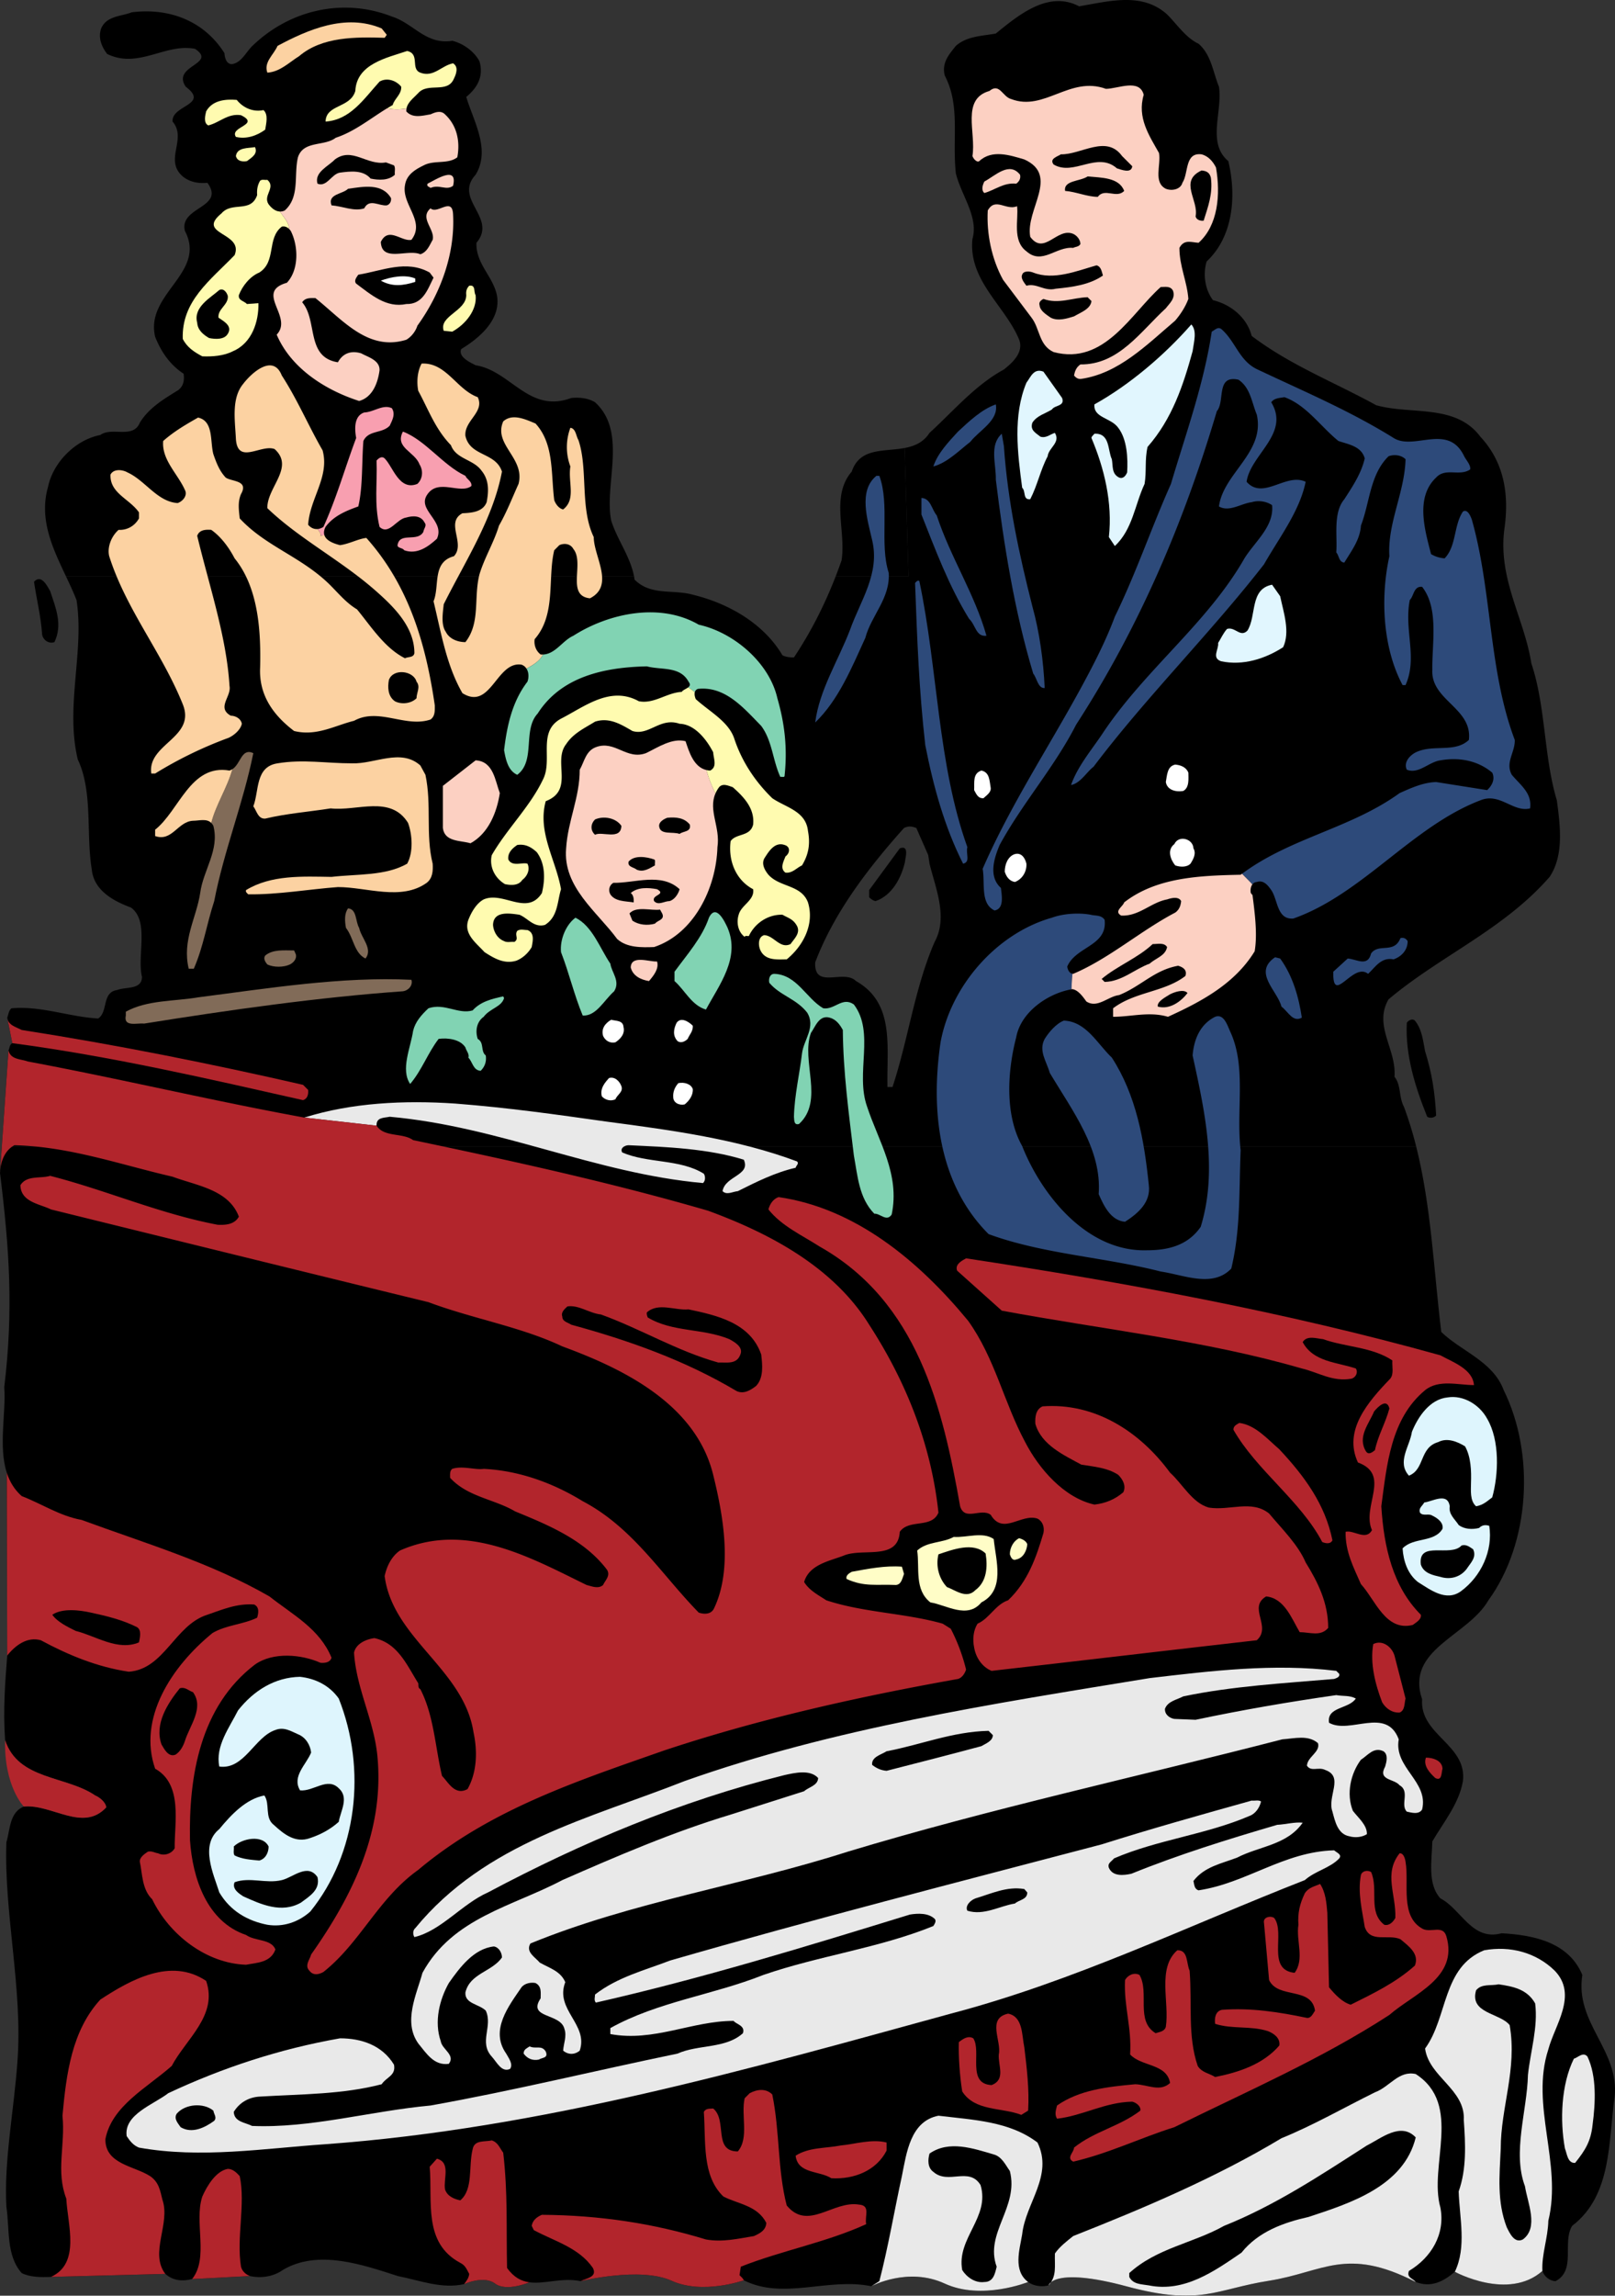
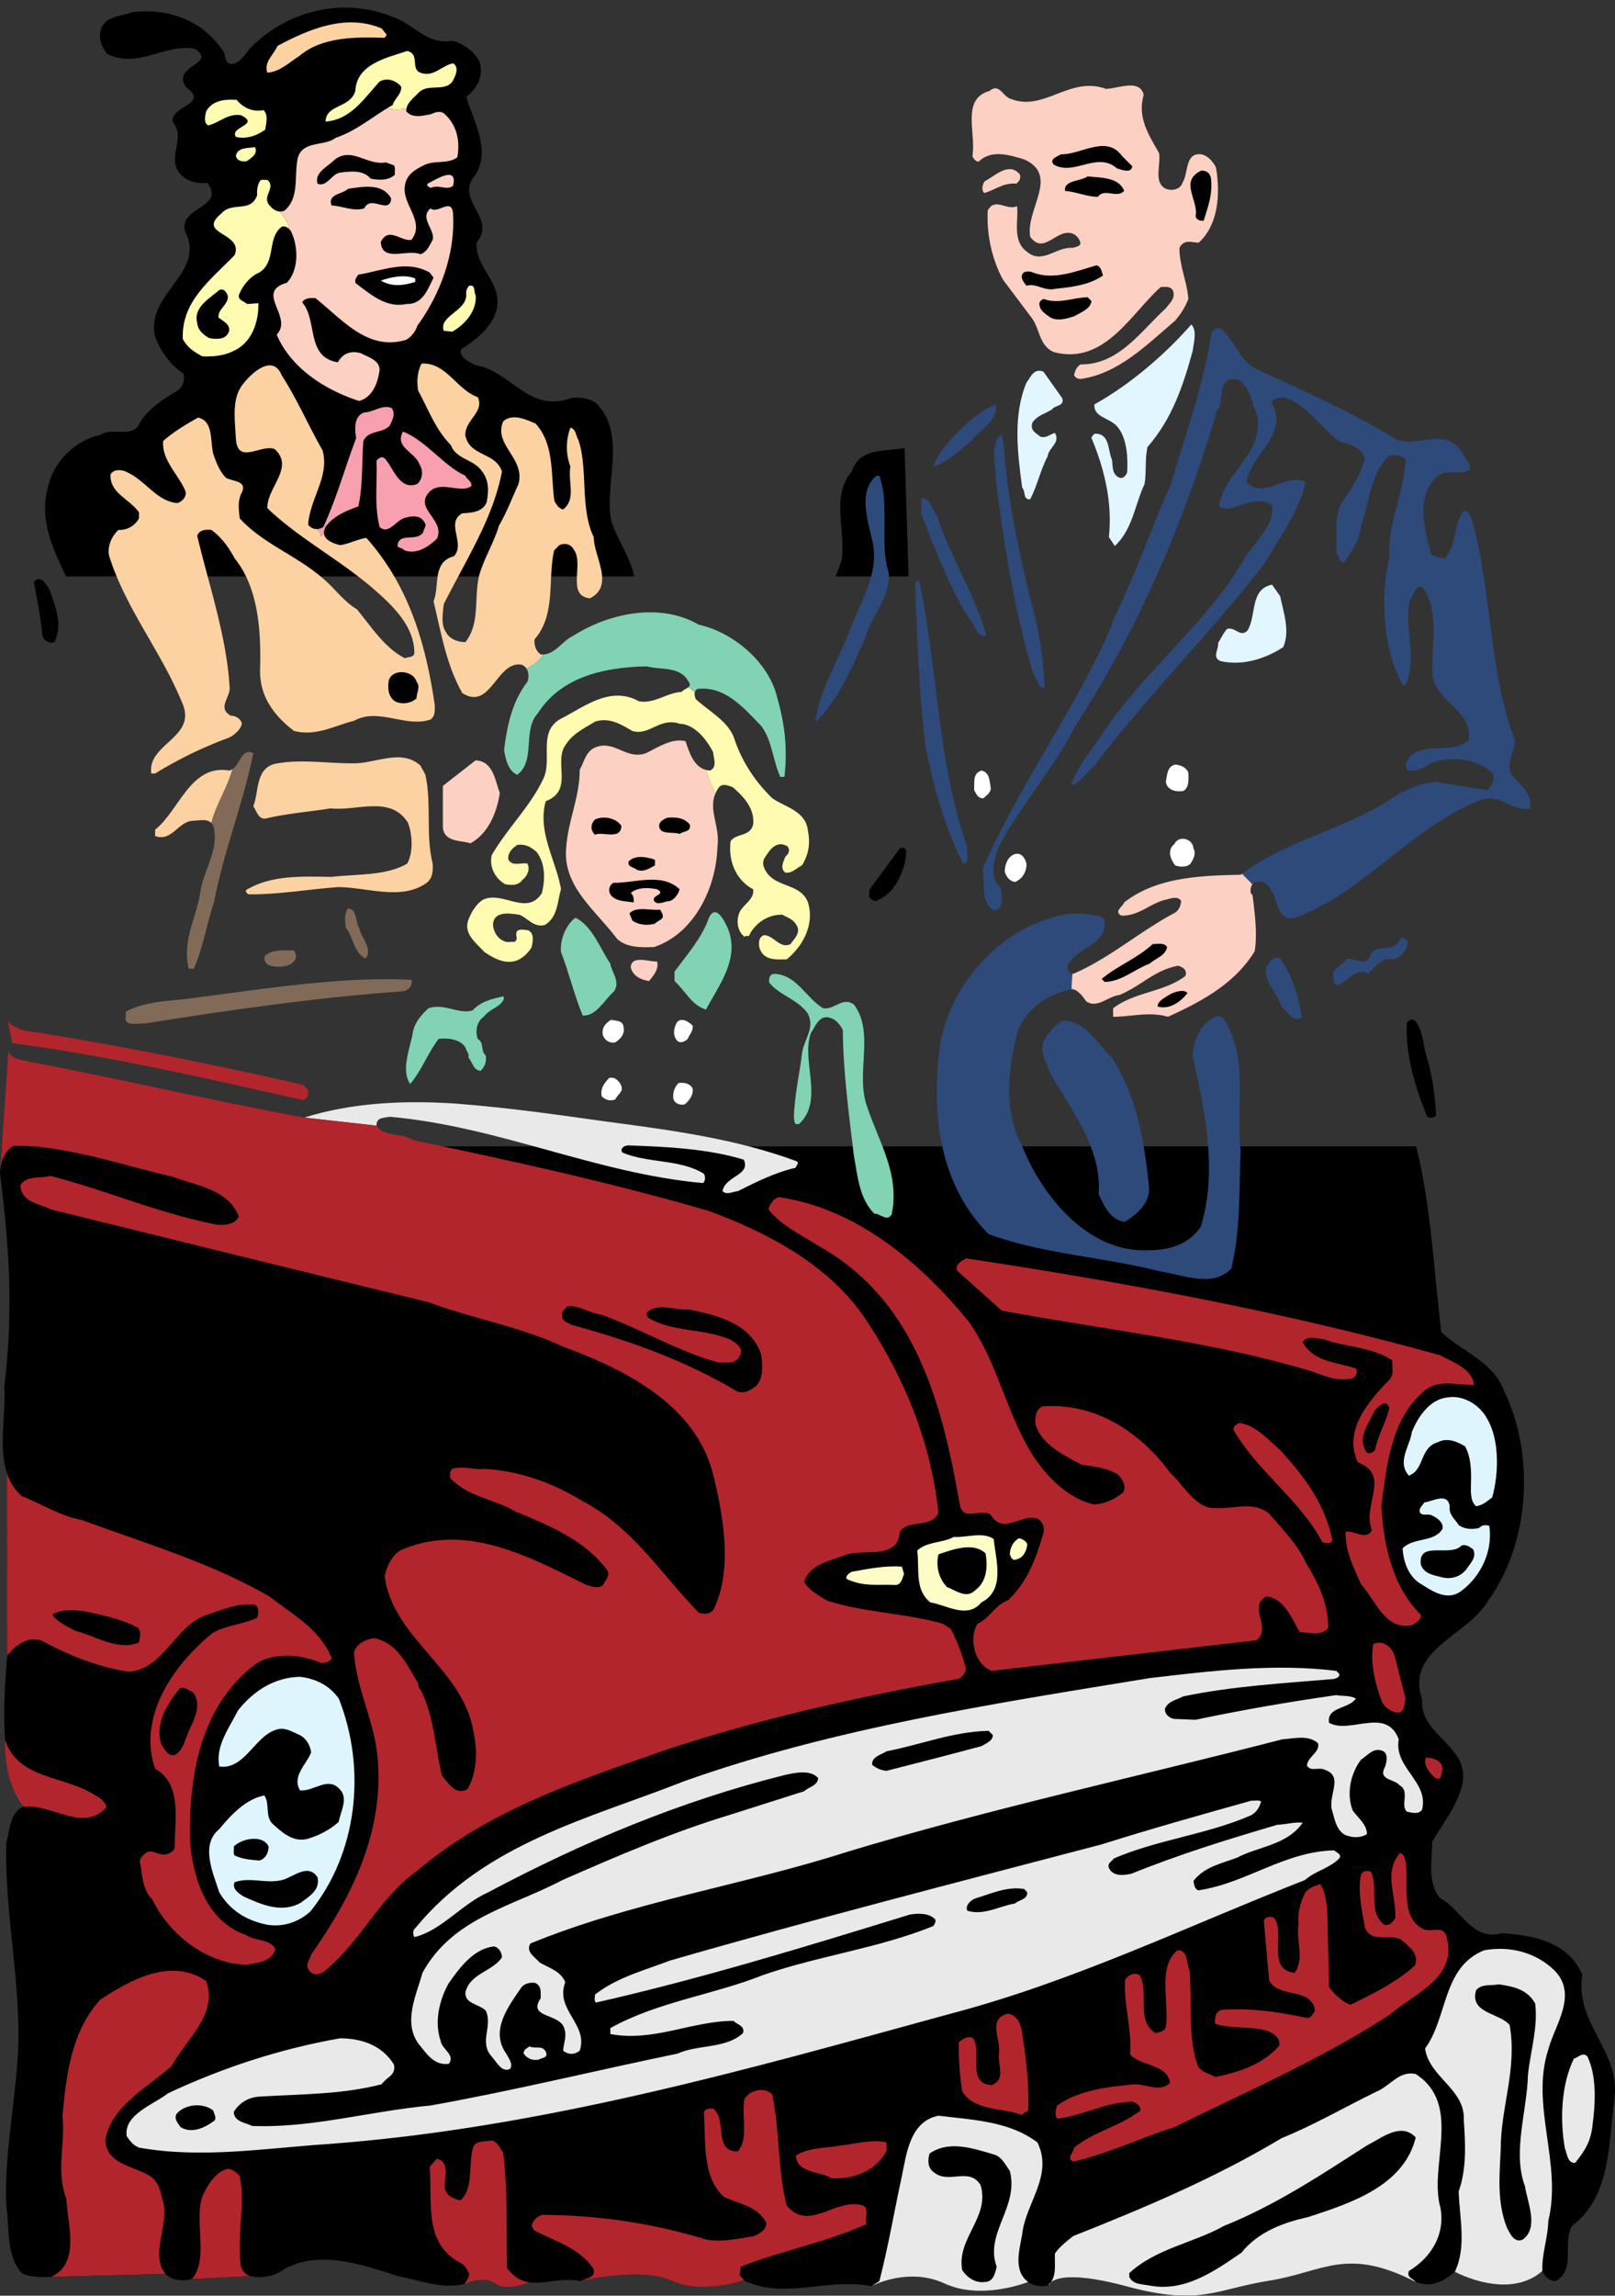
<svg xmlns="http://www.w3.org/2000/svg" width="378.311" height="537.435">
  <rect width="100%" height="100%" fill="#333333" stroke="none" />
  <path d="M148.52 134.927c-.903-4.723-3.934-8.539-5.352-13.078-1.691-8.461 3.883-20.707-3.781-27.676-1.594-.996-3.785-1.195-5.578-.996-9.954 3.684-14.137-6.371-22.399-7.668-1.297-.695-4.082-1.89-3.387-3.781 4.282-2.59 9.457-6.969 8.364-12.645-.895-4.379-4.977-7.367-4.778-12.246 4.977-5.875-5.48-10.156-.199-15.93 3.582-5.874-.5-12.542-2.191-18.218 2.785-2.29 4.082-4.98 3.086-8.364-1.293-2.39-3.883-4.18-6.371-4.777-6.172.992-9.063-4.082-14.141-5.676-11.445-4.48-23.89-1.496-32.453 6.668-1.695 1.496-2.688 4.184-5.078 4.485-1.293-.102-1.594-1.496-1.692-2.59-4.78-7.567-12.945-10.652-21.707-9.559-2.488.996-5.87.797-7.168 3.782-.797 2.292.2 4.382 1.395 5.972 7.367 3.586 13.64-2.586 20.61-1.191 5.277 3.586-5.575 3.883-2.192 8.86 5.676 4.28-3.383 4.28-3.086 8.163 3.484 4.082-2.09 8.961 2.39 12.844 1.594 1.293 3.583 1.691 5.774 1.492 4.281 5.875-6.672 5.578-5.277 11.25 5.18 9.86-9.36 14.637-6.97 24.793 1.395 3.484 3.388 6.473 6.673 8.66.199 1.492 0 2.79-1.196 3.785-3.187 1.989-6.87 4.082-9.058 7.664-1.594 3.883-6.574.899-9.262 2.887-5.773 1.098-11.05 6.371-12.246 12.149-2.172 7.605 1.102 14.367 4.207 20.941H148.52m64.308 0-.93-30.043c-4.84.906-10.488-.156-12.378 5.516-4.98 5.773-1.293 13.937-2.391 20.808a123.02 123.02 0 0 1-1.371 3.719h17.07" />
-   <path d="M353 134.927c-.781-3.594-1.137-7.332-.559-11.387 1.098-8.062-.199-15.43-5.671-21.304-5.778-7.762-16.23-5.078-24.395-7.368-9.758-5.375-20.11-9.359-29.172-16.226-1.094-4.281-4.879-7.367-9.058-8.363-1.891-2.489-2.391-6.075-1.493-9.063 6.371-5.973 6.97-15.629 5.078-23.492-5.078-4.281-1.296-11.55-2.19-17.426-1.395-3.383-1.794-7.465-4.778-10.055-2.989-1.394-5.078-4.578-7.371-6.87-5.871-5.274-13.54-3.087-20.61-1.891-7.168-3.782-14.136 1.992-19.511 6.37-3.286.598-6.77.598-9.36 2.888-1.594 1.992-3.383 3.984-2.59 6.968 3.684 7.07 1.696 14.637 2.59 22.903 1.293 5.175 5.375 10.254 3.883 15.332-.992 9.757 7.668 15.629 10.953 23.593 1.094 2.989-1.594 5.375-3.586 6.97-6.77 3.683-11.746 9.655-17.422 14.835-1.441 2.238-3.55 3.113-5.84 3.543l.93 30.043H353m-337.543 0c.879 1.856 1.742 3.7 2.465 5.54 1.89 12.05-2.688 24.89.3 37.335 3.583 7.566 1.891 17.324 3.282 25.785.5 4.88 5.078 7.367 9.16 8.863 4.383 3.184 1.395 11.25 2.59 16.227 0 3.086-3.781 2.29-5.774 3.086-3.683.5-2.09 5.078-4.48 6.672-6.969-.399-13.242-2.988-20.313-2.39-.695.597-.695 1.491-.996 2.19l1.196 5.973c-.696.399-.594 1.098-.895 1.696 0 0-.972 14.035-1.558 22.468H331.73a88.085 88.085 0 0 0-2.882-9.328c-1.196-2.191-.598-4.98-2.192-6.969.496-6.472-4.976-11.949-1.394-18.12 12.047-10.157 26.98-16.329 37.734-28.672 3.383-5.079 2.488-11.95 1.692-17.922-3.086-10.254-2.586-22.004-5.973-32.059-1.113-7.074-4.211-13.46-5.715-20.375H212.828c.797 25.813 1.824 58.906 1.824 58.906.899 2.09 1.891 4.282 2.79 6.371l.296 1.993c1.395 5.671 4.38 12.543 1.196 18.316-4.68 10.754-6.172 22.8-9.86 33.95h-1.191c-.2-9.458 1.793-19.614-7.367-24.79-2.891-2.887-9.86 2.09-9.559-4.379 4.379-11.55 12.246-21.902 20.809-31.46 1.093-.5 1.793-.4 2.886 0 0 0-1.027-33.094-1.824-58.907h-17.07c-2.57 6.61-5.75 12.938-9.778 18.98-.996 0-1.894-.097-2.69-.496-4.481-7.566-12.743-12.144-20.806-14.136-4.78-1.395-9.957.297-13.84-3.586a15.506 15.506 0 0 0-.124-.762H15.457" />
  <path d="M.434 268.372 0 274.575c2.191 17.72 3.188 32.06.996 50.176.45 5.903-1.398 13.817.59 20.008l.105 42.816c-.496 6.473-.992 12.645-.496 19.813 3.086 9.36 14.239 8.266 21.11 12.941.992.399 2.488 1.594 2.586 2.79-5.477 5.874-12.645-.797-19.317-.2-3.383 1.395-3.183 5.375-4.078 8.364-.598 16.527 3.883 34.546 2.586 51.37-.797 11.352-3.184 23.2-2.586 33.954.797 5.273-.101 11.347 3.582 15.531 1.992.992 4.48.992 6.871.895l26.781-.7c1.793 1.594 3.98 1.793 6.27 1.2l13.543-.7c2.687.598 5.574.098 7.664-1.394 8.266-4.977 18.918-1.196 26.98 1.394 5.079.996 10.258 3.086 15.532 1.89 0 0 4.582-2.128 7.246-.128 2.664 2 8.039-.297 8.039-.297 3.543.496 7.578-1.18 11.996-.27 0 0 13.965-3.433 21.3-.101 7.329 3.336 16.93-.098 16.93-.098 9.36 4.68 19.715-.699 29.868 1.391 0 0 8.535-4.625 17.203-.625 8.664 4 19.535-.367 19.535-.367 1.293.992 3.285 1.191 4.777.793 0 0 1.016-4.426 18.352.242 17.336 4.664 20.668.664 33.336-1.336 12.664-2 18.004-8.07 34.332.3 3.586 1.395 6.472-.1 9.16-2.39 0 0 12.516 6.844 20.512-.2.394 1.294 1.793 2.392 3.086 2.392 4.879-2.59 1.492-9.063 3.882-12.946 9.356-7.168 8.461-19.71 9.957-30.265 1.094-10.95-9.359-17.223-7.57-28.473-3.183-7.664-11.45-9.36-18.914-9.758-6.969 1.895-9.457-5.672-14.336-8.164-3.09-3.383-1.992-8.96-1.89-13.34 2.683-4.582 6.27-8.86 7.167-14.136.997-8.563-10.156-10.754-9.558-19.118-3.984-11.75 10.652-14.734 15.531-23.199 9.758-13.437 10.95-34.246 3.582-49.18-2.488-6.769-10.055-9.16-14.633-13.64-1.785-14.844-2.379-29.559-5.879-43.438H.434" />
  <path fill="#fcd2a2" d="m90.602 8.154-.5.695c-6.77-.2-14.633-.297-20.012 4.281-2.387 1.492-4.48 3.684-7.465 3.883-.895-2.488 1.492-4.18 2.387-6.273 7.07-3.782 15.93-7.665 24.394-4.082l1.196 1.496" />
  <path fill="#fffbb0" d="M65.55 49.52c-.94-.038-1.788-.66-2.429-1.445-1.89-2.19 1.691-4.082-.496-5.972-.598.098-1.195-.2-1.691.199-.602.996-.797 2.09-.7 3.387-1.492 4.277-5.875 1.39-8.363 4.277-6.07 4.98 5.277 4.383 3.086 9.758-5.773 5.976-12.445 10.754-12.145 19.613.997 1.992 2.688 3.086 4.579 4.082 2.293.102 5.078-.097 7.168-1.195 4.48-1.89 6.074-6.969 5.976-11.25l-2.691.2c-.598-.696-2.09-.798-1.89-2.09.796-2.09 2.589-4.38 4.78-5.278 4.078-2.59 1.692-7.965 5.274-10.75.687-.156 1.258.105 1.71.55.009-1.495-1.245-2.745-2.167-4.085m29.672-24.113c.27-1.5 1.695-2.481 2.746-3.614 2.289-2.59 6.867.196 8.363-3.386.598-1.196 1.094-2.79-.203-3.583-2.684.497-4.574 3.383-7.664 2.188-2.387-.895 0-4.383-3.086-5.078-4.68 1.594-11.848 2.988-12.145 9.36-1.195 4.081-6.87 3.085-6.972 7.167 5.777-.398 8.863-5.176 12.644-9.36 1.696-.991 3.883-.296 5.078 1.196.102 1.793-1.59 2.79-1.992 4.281-.437.246-.87.508-1.304.77 1.511.344 3.023.293 4.535.059" />
  <path fill="#fcd0c2" d="M99.66 38.517c2.39-.992 5.375-.098 7.465-1.692.7-3.78-.098-7.464-2.887-10.054-.992-.996-2.289-.496-3.383 0-1.894.297-4.18.996-5.675-.696a2.875 2.875 0 0 1 .043-.667c-1.512.234-3.024.285-4.535-.06-3.961 2.415-7.637 5.462-12.036 6.9-2.687 2.09-7.566.593-8.859 4.577-.996 4.18.496 9.258-3.086 12.446a2.31 2.31 0 0 1-1.156.25c.922 1.34 2.176 2.59 2.168 4.086.136.133.265.281.383.441 1.789 3.485 1.988 9.063-.899 12.149-7.664 2.187 1.594 7.964-2.39 12.144 3.386 7.965 11.55 13.043 19.316 15.531 3.187-.894 4.383-4.28 4.777-7.168.102-2.386-2.687-3.086-4.281-3.98-2.289-.7-4.277-.102-5.473 2.09-7.566-1.196-4.68-9.758-8.363-14.04.695-1.093 1.89-.995 3.086-.995 6.371 5.078 12.344 12.546 21.305 9.757 1.195-.695 2.191-1.992 2.59-3.285 5.476-7.566 8.859-16.926 8.359-26.086-.195-4.18-3.68.102-5.274-1.39-2.687 2.289 1.094 4.879.497 7.367-.696 1.191-1.293 2.887-2.887 3.383-2.984-1.293-9.059 1.992-9.258-2.887 1.793-3.684 4.879 0 7.168-.496 3.387-4.383-2.39-8.266-1.496-12.844.402-2.59 2.691-3.785 4.781-4.781" />
  <path fill="#fffbb0" d="M61.73 25.775c1.192 1.093.594 3.187.395 4.578-1.89 1.394-4.379 2.293-6.867 1.695-1.594-2.39 5.87-2.789 1.191-5.078-3.086-.496-5.074 1.79-7.664 2.39-1.195-.6-.695-2.39-.496-3.285 1.492-2.69 4.68-2.89 7.168-2.69 1.594 1.991 3.98 2.89 6.273 2.39m-1.992 8.664c.696 1.59-.699 2.386-1.894 3.285-1.094.195-2.29 0-2.586-1.195.297-2.09 2.887-1.793 4.48-2.09" />
  <path d="M92.293 38.716c.398.598.102 1.395.2 2.192-1.493 1.394-3.786 1.292-5.677.898-1.793-2.094-4.777-1.695-7.168-1.395-1.992.297-3.085 3.485-5.277 2.586-.797-2.687 2.59-4.082 4.082-5.672 4.082-2.988 7.469 1.493 11.95.696l1.89.695" />
  <path fill="#fcd0c2" d="M106.129 43.497c-1.59 1.196-3.184-.398-5.274.496-.296-.296-.996-.296-.699-.996 1.696-.797 7.172-4.48 5.973.5" />
  <path d="M91.598 46.384c.097.797-.301 1.492-.996 1.691-1.793.2-4.082-1.69-5.278.7-2.39.797-5.078-.5-7.668-.7-.992-2.687 2.59-2.585 3.883-3.882 3.586-.496 7.965-1.395 10.059 2.191m9.957 18.617c-1.399 2.79-2.492 6.274-6.375 6.172-4.68.996-8.262-2.187-11.746-4.777-.598-.696.097-1.492.496-2.09 5.574-.898 11.25-3.586 16.726-.5l.899 1.195" />
  <path fill="#fff" d="M97.27 65.997c-2.887.895-5.375 1.196-8.063-.297 2.39-.898 5.773-1.496 8.063-.5v.797" />
  <path fill="#fffbb0" d="M111.41 69.083c.399 3.485-2.39 6.871-5.476 8.563l-1.993-.2c-1.195-3.484 5.278-4.581 5.278-8.363-.102-.894.097-1.593.695-2.191 1.594-.297.996 1.492 1.496 2.191" />
  <path d="M53.363 69.283c.2 2.09-2.386 2.988-2.187 5.078 1.094.797 3.383 1.89 2.187 3.78-.793 1.395-2.886 1.298-4.379.997-1.394-.797-2.687-1.89-2.789-3.582-.996-3.684 3.188-5.875 5.18-7.668 1.094-.496 1.793.7 1.988 1.395" />
  <path fill="#fcd2a2" d="M127.21 153.224a4.628 4.628 0 0 1-.57-.012c-1.195-.894-1.593-2.39-1.394-3.586 5.078-5.773 2.988-14.234 4.582-20.804l1.195-1.2c1.094-.496 2.586-.394 3.286.899 2.687 3.285-1.793 10.953 3.882 11.55 5.871-2.988.895-9.757.895-14.34-3.285-6.769-1.293-15.925-3.586-22.698-.594-.997-.594-2.688-1.89-2.887a12.914 12.914 0 0 0 0 9.058c-.598 3.688 1.394 7.668-1.692 10.055-.996-.195-1.793-1.293-2.09-2.187-.797-6.274 0-13.141-4.383-17.922-2.191-.895-5.375-2.489-7.566-.496-2.387 5.472 5.18 8.562 3.586 14.632-1.492 3.286-2.79 6.672-4.578 9.758-1.196 3.985-3.387 7.465-4.582 11.45-1.395 5.476.297 11.25-3.285 15.832-1.895 0-3.786-.797-4.579-2.391-1.195-1.692-.699-4.48-.5-6.473 5.079-10.152 11.551-20.011 13.641-31.062-1.496-4.578-7.469-3.485-8.562-8.364-.301-3.582 4.578-5.574 2.886-9.058-4.976-1.793-7.367-8.164-13.14-7.863-.996 1.789-1.196 4.28-.797 6.37 2.39 4.38 3.98 8.962 7.664 12.743 1.195 3.285 5.277 3.285 7.172 5.973 1.789 2.19 1.691 4.78 1.191 7.367-.894 2.293-3.484 2.492-5.676 2.59-4.082 2.19.797 7.07-1.988 10.054-5.18 1.395-3.289 6.969-4.777 10.555 1.789 7.367 2.984 14.934 6.765 21.504 6.672 4.183 7.965-7.567 13.84-6.668.535.187.906.523 1.168.93 1.652-.91 3.067-1.743 3.883-3.31" />
  <path fill="#f89fb0" d="M74.965 125.595c.281-.277.637-.32 1.031-.285-.183-.54-.137-1.184.266-1.969 1.894-2.586 4.879-3.781 7.668-4.777 1.093-4.578.797-10.555 1.195-15.332 1.195-2.586 4.379-1.692 6.172-3.582.598-1.297 1.394-2.692.496-4.082-2.09-.996-4.18.894-6.469.996-2.39.793-2.289 3.781-1.89 5.972-2.59 6.868-4.582 14.036-7.668 20.805a2.95 2.95 0 0 1-1.375.508c.476.66 1.02 1.3.574 1.746" />
  <path fill="#fcd2a2" d="M101.852 165.158c-2.09-14.434-6.075-28.075-16.032-39.227-1.89.2-3.98 1.394-6.172 1.691-1.41-.351-3.214-1.007-3.652-2.312-.394-.035-.75.008-1.031.285.445-.445-.098-1.086-.574-1.746-.793.066-1.582-.25-2.207-1.004.394-6.172 5.074-11.25 3.382-17.422-3.285-5.676-5.875-11.848-9.558-17.523-2.09-5.278-7.266-.399-9.059 1.992-2.789 3.383-1.89 8.562-1.691 12.844.398 6.172 5.87 1.195 9.058 2.386 4.782 4.282-1.793 8.961-1.691 13.84 7.367 7.07 16.824 11.95 24.89 18.918 4.579 3.98 9.555 8.762 9.555 15.031-.199 1.094-1.492.797-2.191 1.196-4.777-2.39-7.961-7.465-11.246-11.45-2.492-1.492-4.184-3.582-6.375-5.773-6.668-6.57-15.031-8.96-21.106-15.531-.199-1.992-.496-3.785.297-5.676 1.895-3.285-2.187-2.887-3.582-3.883-1.492-1.594-2.191-3.484-2.887-5.476-.796-2.985.098-7.762-3.585-8.563-2.786 1.594-5.575 3.188-8.165 5.477-.398 4.383 3.387 7.668 5.079 11.449.699 1.297-.496 2.687-1.692 3.086-4.777-.297-7.566-5.277-11.746-7.168-.996-.598-3.187-.996-3.984.5-.2 4.379 4.48 5.676 6.672 8.86v1.394c-.996 1.793-2.79 2.789-4.782 2.687-1.793 1.594-2.687 4.184-2.191 6.172 3.984 12.543 12.348 22.5 17.227 34.649 3.183 7.863-8.364 9.257-7.368 16.226h.895a95.075 95.075 0 0 1 17.222-8.363c1.297-.598 2.79-1.89 3.09-3.285-.203-1.196-1.496-1.89-2.59-1.89-3.386-1.891.2-4.481-.3-6.97-.696-11.55-4.778-23.496-7.567-35.144.5-1.395 1.895-1.492 3.285-1.395 2.293 1.594 4.184 4.184 5.477 6.672 5.676 6.969 6.172 17.32 5.977 25.586-.301 6.371 2.984 11.05 7.96 14.832 5.278 1.297 9.56-1.293 14.04-2.387 5.773-3.187 12.046 1.692 17.921-.3 1.094-.793.997-2.09.997-3.285" />
  <path fill="#f89fb0" d="M109.02 111.396c.296.797 1.593 1.297 1.394 2.39-2.59 1.993-7.668-1.793-10.258 1.891-2.687 3.684 4.184 6.172 2.192 10.453-1.989 1.793-4.578 3.785-7.664 2.692-.399-.7-1.895-.403-1.496-1.497.699-2.687 4.582-.398 5.976-2.789.098-.796.895-1.492.297-2.187-.895-1.793-2.887-1.594-4.281-1.195-2.29.296-4.082 4.28-6.274 2.187-1.293-5.375-.496-10.152-.695-15.527.496-.598 1.293-1.098 1.89-.5 1.993 1.992 3.387 7.668 7.669 5.972 1.293-1.195 1.394-3.183.496-4.578-1.094-2.984-5.871-3.883-3.883-7.668 5.277 1.993 9.36 7.868 14.637 10.356" />
  <path d="M11.75 138.376c1.293 3.883 2.984 7.867.996 11.95-1.496.496-2.789-.7-2.887-1.895-.3-4.277-1.296-8.16-1.894-12.242 1.695-1.793 2.988.793 3.785 2.187m85.82 21.207c.996 1.196 0 2.59 0 3.883-1.293 1.293-3.586 1.492-5.078.695-1.691-1.195-1.691-3.382-1.394-4.976.996-2.79 5.773-2.192 6.472.398" />
  <path fill="#816b58" d="M54.438 180.068c-1.254 4.472-3.844 8.246-4.95 12.578.184.18.348.402.492.687 1.493 5.676-2.39 10.356-3.085 15.73-.899 5.876-4.282 11.052-2.688 17.723h1.191c2.293-5.277 2.989-10.355 4.782-15.832 2.289-11.843 6.77-22.796 9.16-34.644-2.8-1.266-2.903 2.46-4.903 3.758" />
  <path fill="#fcd2a2" d="M53.762 180.392c-9.157-1.594-11.746 9.36-17.422 13.84v1.492c3.984 1.394 5.277-3.387 8.86-3.582 1.452 0 3.19-.582 4.288.504 1.106-4.332 3.696-8.106 4.95-12.578-.208.132-.426.25-.676.324m44.703-1.195 1.195 2.191c1.492 7.066 0 13.937 1.692 20.809.101 1.691 0 3.382-1.395 4.476-5.973 4.281-14.035.996-20.805.996-6.773.5-14.039 1.793-21.007 1.696-.301-.301-.7-.598-.5-.997 5.875-3.585 13.242-3.187 20.011-3.085 6.074-.7 12.645-.2 17.723-3.086 1.492-2.692 1.195-6.872.2-9.559-4.083-6.57-11.946-2.688-18.122-3.387-5.078.797-10.352 1.196-15.332 2.39-1.691.099-1.988-1.792-2.785-2.886 1.394-3.586.398-9.262 5.672-10.055 5.976-.996 11.351 0 17.425 0 5.376.2 11.45-3.585 16.028.497" />
  <path fill="#fcd0c2" d="M117.082 185.67c-.695 4.577-2.687 9.456-6.867 11.745-2.39-.695-6.074-.297-6.473-3.582v-9.86l7.668-5.972c4.18.2 4.578 4.782 5.672 7.668" />
  <path fill="#816b58" d="M84.129 217.228c.496 2.39 3.285 4.879 1.492 7.168-2.687-1.293-2.785-4.88-4.578-7.168-.3-1.594-.398-3.387.496-4.578 2.094.199 1.695 3.086 2.59 4.578M69.293 223.4c.3 1.097-.598 1.992-1.39 2.39-1.497.7-3.786.7-5.278 0-.5-.597-.996-1.394-.5-2.09 1.793-1.496 4.383-1.195 6.77-1.195l.398.895m27.082 5.976c.398 1.192-.598 2.489-1.992 2.688-19.711 1.394-40.719 4.379-60.633 7.566-1.59-.2-4.875.895-4.277-1.89v-.899c5.074-2.785 11.347-2.39 17.12-3.383 16.329-2.093 33.454-4.879 49.782-4.082" />
  <path fill="#fcd0c2" d="M267.914 22.193c-1.59 5.375 1.297 9.554 3.586 13.636.496 2.79-1.39 6.871 1.594 8.364 1.492.597 3.484.101 3.883-1.395 1.492-2.289.5-7.168 4.48-6.668 1.594.399 2.688 1.692 3.387 3.086 1.094 6.274.496 13.54-4.082 17.621-1.696-.097-3.387-.894-4.485 1.196 0 4.28 1.793 7.863 2.094 11.945-.695 1.894-1.89 3.683-3.086 5.078-6.77 5.773-13.242 12.348-22.004 13.64-.699.098-1.195-.199-1.695-.796.203-.996.5-1.89 1.496-2.586 8.961.097 14.04-7.668 20.012-13.145.894-1.195 2.289-2.289 1.691-4.082-.597-1.195-1.793-.894-2.887-.894-6.87 6.074-13.14 18.418-25.086 15.23-3.488-1.594-3.19-5.473-5.18-8.062l-6.671-8.864c-2.688-4.875-3.883-10.851-3.582-16.226 1.789-3.188 4.281.097 6.867-.996.399 3.086-1.191 8.066 2.192 10.554 3.683 3.286 6.968-1.195 10.953-.796.496-.297 1.293-.2 1.691-.899 0-.992-.797-1.988-1.691-2.387-3.786-1.593-6.774 5.176-10.059.696-1.191-6.371 6.973-14.336-1.39-18.118-3.387-.996-7.567-2.39-10.555.399-.598.394-1.395-.598-1.594-1.195.898-5.477-2.688-13.344 3.984-15.235 2.387-1.988 3.086 1.395 5.078 1.89 7.762 2.99 13.739-5.476 22.2-2.386 2.789 0 7.867-2.488 8.86 1.395" />
  <path d="M265.23 38.915c-.203 1.793-2.59.797-3.585.5-4.68-4.082-10.06 1.891-14.833-.898-1.097-1.39.993-1.89 1.688-2.387 4.781.098 10.656-4.68 14.34.399l2.39 2.386" />
  <path fill="#fcd0c2" d="M238.945 40.908c.2.898-.199 1.593-.894 2.09-2.988-.298-4.98 1.495-7.469 2.19-.797-.695-.398-1.89 0-2.687 2.586-1.394 5.871-4.777 8.363-1.593" />
  <path d="M283.648 41.607c.497 3.781-.699 6.867-1.695 10.054-.797.098-1.691-.199-1.89-.996.796-3.785-3.985-8.261 1.394-10.754 1.195.102 1.89.5 2.191 1.696m-20.312 3.086c-1.793 1.89-4.578-.797-6.172 1.39-2.488 0-5.078-1.191-7.668-1.39-.394-2.493 3.488-2.192 5.277-3.387 3.188.3 7.368.2 8.563 3.387m-4.976 19.812c-3.188 2.188-7.07 2.688-11.051 3.086-2.692.695-4.48-1.394-6.871-.7-.598-.792-1.395-1.788-.997-2.585.301-.996 1.891-.797 2.59-.5 4.781 1.894 10.254-.398 14.832-1.691 1.098.296 1.2 1.492 1.496 2.39m-2.687 5.973c-.2 1.89-2.59 2.687-4.086 3.582-1.59.5-3.781 1.195-5.473.3-.996-.699-2.492-1.593-2.59-2.886-.296-.797.5-1.293.899-1.496 3.484 1.297 6.867-.297 10.351-.399l.899.899" />
  <path fill="#e1f6fe" d="M279.367 82.224c-2.191 7.965-4.781 15.832-10.554 22.402-.696 3.086-.2 5.676-.696 8.66-2.293 4.88-2.789 10.657-6.969 14.54l-1.398-2.094c.898-8.063-1.094-16.13-4.078-23.196 0-.398.496-.699.695-.996 3.684-.199 3.086 3.883 4.082 5.973.297 1.594-.097 3.387 1.692 4.281.996.399 1.593-.496 1.89-1.195.203-3.285 0-7.766-2.09-10.453-1.691-2.39-5.87-2.29-5.574-5.477 8.262-4.578 16.528-11.648 22.7-18.715 1.394 1.493.597 4.082.3 6.27" />
  <path fill="#2d4a7a" d="M354.137 181.388c-1.594-2.887.797-5.277.695-8.164-6.172-16.328-5.277-34.649-10.055-51.574-.297-.793-.996-2.586-2.09-1.89-2.19 3.284-1.496 8.065-4.285 10.952-1.191-.101-2.187-.398-3.183-.996-1.395-5.476-3.781-13.242 1.195-17.922 2.191-2.39 5.477-.199 7.965-1.89.2-1.094-.996-2.192-1.492-3.286-3.785-7.566-11.653-1.093-16.43-4.082-10.254-6.375-21.105-10.953-31.86-16.03-4.28-1.99-5.074-6.372-8.363-9.356-.894-.797-1.492 0-2.386.496-1.895 12.445-6.075 23.894-9.559 35.64-4.582 10.254-8.164 20.91-13.14 31.067-2.094 5.672-5.079 11.445-8.067 16.922-7.668 14.039-16.527 27.48-22.898 42.117.597 3.383-.598 8.164 2.789 9.754 2.289-.399 1.691-3.485 1.492-5.278-2.988-2.687-1.594-6.968-.3-10.054 5.378-9.856 12.843-18.219 17.92-28.176 14.837-22.898 25.29-47.488 32.954-73.375 1.992-2.29-.297-8.563 5.078-7.367 2.79 1.89 3.086 5.277 4.281 8.164 1.993 8.86-7.863 13.738-8.859 21.504 2.39 1.394 5.176-.696 7.664-.996 1.594-.496 3.488-.2 4.781.699.496 4.976-3.984 8.46-6.472 12.445-8.762 15.332-23.496 26.184-33.45 41.317-2.492 3.683-5.675 7.464-7.171 11.746 2.191-.399 3.683-3.086 5.277-4.282 12.246-16.226 27.379-31.257 39.926-47.386 3.582-6.274 8.36-12.45 9.754-19.317-4.578-2.191-9.953 4.38-13.836 0 .894-6.37 10.254-11.25 5.773-18.617.695-.996 1.992-.996 3.086-1.195 5.078 1.793 8.563 6.969 12.645 10.254 2.289.797 5.375 1.195 6.171 4.082-.796 3.484-2.785 6.472-4.78 9.558-2.684 3.188-1.59 8.66-1.891 12.446.699.797.597 2.289 1.89 2.386 1.696-2.785 3.688-5.375 3.887-8.66 2.09-5.375 2.09-11.945 6.469-16.226 1.297-.5 2.988-.301 3.984.695-.2 7.766-4.281 15.035-3.785 22.7-2.188 9.859-1.492 21.605 3.09 30.167h.695c2.887-6.472-.398-12.844.996-19.914.992-.992.895-3.285 2.887-3.086 3.98 5.078 2.289 13.242 2.39 19.414-.402 7.168 9.458 8.961 8.56 16.43-3.184 2.984-7.966 1.094-11.946 2.687-1.594.598-3.485 2.387-2.59 4.282 2.789 1.093 5.078-1.793 7.867-2.192 4.48-.797 8.86.102 12.145 2.887.695 1.492 0 2.988-1.196 4.082l-11.945-1.89c-3.086.101-5.875 1.394-8.562 2.59-11.442 8.28-25.516 10.421-36.907 18.878.79.84 1.664 1.652 2.414 2.5.23-.308.559-.539 1.04-.57 1.496-.5 2.488.597 3.386 1.89 1.59 2.29 1.293 6.97 5.176 6.668 16.129-5.671 27.875-21.601 43.809-27.675 4.578-1.891 7.664 2.886 11.648 1.89.496-3.582-2.191-5.375-4.281-7.863m-104.141 44.898c.434-1.035 1.125-1.84 1.934-2.535.015-.054.023-.105.035-.156-.012.05-.02.102-.035.156 2.918-2.523 7.375-3.582 6.828-8.414-.797-1.195-2.192-.894-3.285-1.195-2.692-.496-6.371-.3-9.063.695-13.043 3.688-23.691 16.031-26.086 29.172-2.386 16.23-.394 33.254 11.25 44.902 12.746 4.68 27.082 5.375 40.324 8.762 5.477.797 12.145 3.883 16.528-.695 2.191-9.16 1.793-17.723 2.191-27.68-1.094-9.457 1.395-19.414-2.39-27.68-.7-1.492-1.493-4.378-3.582-3.582-3.586 1.793-4.98 5.375-5.278 9.059 2.785 12.746 5.973 26.883 1.89 40.125-2.984 4.281-7.468 5.477-12.644 5.477-13.937.394-24.59-12.844-29.172-24.395-4.082-7.27-3.484-17.422-1.39-25.488 1.078-5.906 7.422-10.25 12.953-11.211a49.62 49.62 0 0 1 .223-3.645c-.782-.117-1.137-1.02-1.23-1.672" />
  <path fill="#fcd0c2" d="M260.746 236.044v1.992c4.281 0 8.465-1.293 12.848 0 7.664-3.484 15.629-7.668 20.308-15.332.696-4.082 0-9.16-.5-13.14l-.398-.5c-.129-.524-.078-1.422.355-2.016-.75-.848-1.625-1.66-2.414-2.5-.11.082-.222.152-.328.235-9.66.199-19.715.597-27.281 6.472-.297.996-2.488 2.09-.695 3.086 4.18.2 6.968-3.086 10.75-3.781.898-.3 2.687-.8 3.289.394-.102.996-.403 1.993-1.395 2.692-8.164 4.277-15.433 10.75-23.894 14.336-.059 0-.114-.016-.164-.024a49.575 49.575 0 0 0-.223 3.645c.062-.012.125-.027.187-.04 1.391.2 2.489 1.794 3.286 2.887 2.59 1.696 5.078-1.195 7.664-1.492 5.18-2.09 8.265-5.875 13.84-6.87.996.3 2.19.898 1.695 2.39-4.883 3.785-11.852 3.683-16.93 7.566" />
  <path fill="#e1f6fe" d="M248.8 93.177c.696 1.992-1.69 1.594-2.39 2.688-1.59.996-3.48 1.394-4.578 3.085-.598 1.793.797 2.391 1.89 3.286 1.395.398 2.29-.594 3.387-.895 1.391 2.29-1.496 3.484-1.695 5.477-1.691 3.183-2.387 6.77-4.082 10.054-1.789.2-.996-1.89-1.89-2.687-1.094-8.164-2.192-16.926.996-24.594.996-1.293 1.69-3.484 3.984-2.586l4.379 6.172" />
  <path fill="#2d4a7a" d="M227.297 103.43c-2.688 2.095-5.379 4.88-8.664 5.774.996-3.086 3.586-5.773 5.773-8.164 2.59-2.386 5.48-5.175 8.864-6.37.699 3.784-3.883 6.073-5.973 8.761m7.863.996c.899 13.043 3.586 25.387 6.672 37.535 1.691 6.07 2.59 12.742 2.887 19.113-1.594.102-1.79-2.289-2.688-3.382-4.379-14.535-6.87-30.07-8.761-45.403.097-3.68-1.594-8.062 1.394-10.75l.496 2.887m-29.172 6.969c2.492 6.77 0 15.93 2.192 22.699.398 5.977-4.082 9.957-5.477 15.234-3.183 6.97-6.27 14.536-11.746 19.813.996-7.668 5.375-14.438 8.164-21.703 2.39-6.774 7.066-13.145 5.176-21.008-1.094-4.781-3.285-11.55.996-15.035h.695m13.442 9.258c3.187 9.757 8.863 18.32 11.648 28.175-2.488.301-2.488-2.488-4.082-3.98-4.777-7.766-7.863-16.129-11.148-24.395v-3.882c2.187.101 2.386 2.687 3.582 4.082m-4.082 15.336c4.382 20.804 4.28 42.91 11.254 62.324-.403 1.59.793 3.484-.997 3.883-4.382-8.664-6.972-18.122-8.863-27.778-1.492-13.242-1.89-24.594-2.387-37.933.297-.297.497-.7.993-.496" />
  <path fill="#e1f6fe" d="M299.875 139.572c.797 3.785 2.39 8.363.695 11.949-4.18 2.687-9.36 4.379-14.535 3.285-2.289-.8-.496-2.79-.695-4.281.695-1.098 1.195-2.29 2.09-3.285 1.89-.598 3.086 2.09 4.777.394 2.191-3.48.5-9.754 5.777-10.75l1.891 2.688" />
  <path fill="#fff" d="M278.371 180.888c0 1.297.297 3.484-1.195 4.281-1.692.301-3.785-.199-4.082-2.09.297-1.593.297-3.683 2.191-4.082 1.293.102 2.586.598 3.086 1.891m-46.297 3.586c.102 1.094-1.094 1.793-1.691 2.39-1.297.098-1.692-.996-2.192-1.894.102-1.789-.398-3.883 1.696-4.578 1.988.398 1.89 2.488 2.187 4.082m47.492 14.136c.696 1.196 0 2.489-.699 3.587-.894.894-2.488.793-3.582.394-1.195-1.492-1.894-3.683-.2-4.976.993-2.192 4.38-1.293 4.481.996" />
  <path d="M211.965 201.896c-.899 3.785-3.09 7.765-6.871 9.058-.496-.097-.996-.394-1.492-.894v-1.692l7.168-9.757c2.289-.895 1.292 2.191 1.195 3.285" />
  <path fill="#fff" d="M240.438 202.197c.097 1.789-.895 3.582-2.688 4.28-1.297-.198-1.992-1.194-2.39-2.39 0-1.691.699-3.484 2.19-4.082 1.692-.597 2.59.895 2.887 2.192" />
  <path fill="#2d4a7a" d="M329.742 220.314c0 2.094-1.39 3.586-3.285 4.281-2.887-.598-4.281 1.793-5.973 3.387-3.582-2.89-8.363 7.664-8.164-.5l3.383-3.086c1.992.101 4.68 2.094 5.477-1.196 1.793-2.488 5.379.2 6.87-3.582.798-.199 1.294.098 1.692.696" />
  <path d="M273.39 221.708c-.398 2.09-2.687 2.59-4.077 3.883-3.586 1.293-6.473 4.184-10.555 4.281l-.695-.699c3.68-3.086 8.46-4.875 11.945-8.16 1.293 0 2.687-.398 3.383.695" />
  <path fill="#2d4a7a" d="M299.875 224.396c2.988 4.082 4.379 9.16 5.078 13.84-2.09 1.195-3.187-1.395-4.777-2.59-.899-3.684-6.774-7.965-1.496-11.547l1.195.297" />
  <path d="M278.172 232.462c-1.492 1.988-4.184 3.98-6.969 3.184-.203-1.196 1.79-2.188 2.887-2.887.996-.496 3.187-1.293 4.082-.297m55.652 13.637c1.594 5.078 2.29 9.559 2.59 15.035-.5.598-1.492.695-2.094.3-2.785-6.87-5.175-14.437-4.777-22.003.3-.5 1.293-1.098 1.894-.5 1.692 2.094 1.891 4.68 2.387 7.168" />
  <path fill="#2d4a7a" d="M260.45 247.595c5.675 8.762 7.566 19.113 8.66 29.867.5 3.98-2.489 6.57-5.575 8.563-3.383-.297-4.976-3.785-6.172-6.473.797-10.453-6.172-19.512-11.449-28.375-.797-2.785-2.687-5.176-1.195-7.965.996-1.594 2.687-3.582 4.48-4.281 5.278.2 7.867 5.477 11.25 8.664" />
  <path fill="#81d3b3" d="M163.477 161.275c6.375-.696 10.652 4.383 14.836 8.664 2.59 3.484 2.687 8.062 4.48 11.945.398-.098.996.2.996-.297.695-6.57 0-12.246-1.691-18.12-1.895-8.364-10.258-15.434-18.418-17.224-9.063-5.277-21.11-2.687-29.371 2.586-2.532 1.125-4.18 4.274-7.098 4.395-.816 1.566-2.23 2.398-3.883 3.309.567.875.567 2.097.227 3.05-3.582 4.68-4.778 10.254-5.477 16.032.399 2.187.899 4.777 3.086 5.773 4.383-3.285 1.195-10.453 4.781-14.34 5.575-8.758 15.828-10.848 25.586-11.05 3.383.898 7.766-.098 9.758 3.585.496.637.313 1.024-.082 1.332a16.4 16.4 0 0 1 1.547 1.14c.09-.335.3-.624.723-.78" />
  <path fill="#fcd0c2" d="M160.59 173.52c-3.184-.796-6.371 1.395-9.258 2.79-4.578 1.691-7.27-3.086-11.75-1.395-2.387.895-2.687 3.383-3.781 5.278 0 6.57-2.79 11.949-3.188 18.418-.793 9.058 7.27 14.836 11.95 21.207 2.289 2.09 5.773 1.992 8.66 1.89 9.261-3.086 14.539-13.64 14.836-23.394.707-4.688-2.184-8.586-.477-12.54-.863-1.831-1.621-3.667-2.094-5.5-3-.675-4.078-4.292-4.898-6.753" />
  <path fill="#fffbb0" d="M189.266 211.255c-1.594-4.18-6.57-3.484-9.262-6.472-.895-1.094-1.793-2.688-.797-4.083.898-1.394 2.293-3.683 4.582-2.886 1.395.398 1.293 1.89.2 2.687-.4 1.098-1.395 2.79 0 3.785 1.59.2 2.585-1.097 3.882-1.695 1.492-2.488 1.988-4.875 1.395-8.062-.5-4.68-5.18-5.477-8.364-7.664-4.183-4.082-7.168-8.762-8.863-13.84-1.293-4.082-5.773-6.371-9.059-9.36-.183-.425-.363-1.078-.226-1.61a16.4 16.4 0 0 0-1.547-1.14c-.473.368-1.242.625-1.512 1.059-3.586.2-6.472 2.887-10.054 2.187-6.672-3.683-12.746 1.297-18.223 4.082-5.672 3.086-1.79 9.66-4.277 14.34-2.989 6.27-8.465 11.547-11.95 17.621-.597 2.586.598 5.278 3.086 6.77 1.395.297 3.188.398 4.082-.996 1.098-.797 1.891-2.39 1.196-3.781-1.196-.399-3.582.793-4.48-.997-.2-1.496.898-2.59 2.09-3.386 1.894-.297 3.284.5 4.581 1.691 1.988 2.692 1.988 6.274 1.195 9.559-3.484 5.476-9.062-.496-13.64 1.496-1.692.894-2.887 2.984-3.586 4.777-1.192 3.285 1.793 5.375 3.785 7.567 2.191 1.394 4.578 2.886 7.469 1.992 1.492-.598 2.785-1.793 3.582-3.188.199-1.195.797-3.285-.996-3.98-.797 0-1.692-.301-2.39.195-.696.996.5 1.895-.696 2.59-.797-.098-1.692.2-2.39-.2-1.595-.597-2.49-2.288-2.587-3.78.098-3.387 3.98-2.692 6.172-2.391 1.988.797 3.383 3.086 5.973 2.39 3.086-1.89 2.886-5.476 3.781-8.363-1.191-6.87-5.574-13.344-3.582-20.61 6.77-2.589 1.594-9.26 4.777-13.343 1.696-2.586 4.383-3.781 6.774-5.273 3.383-1.094 6.172.695 8.758 2.187 3.882 1.195 6.472-3.281 11.05-1.691 3.586.101 6.375 3.785 7.868 6.672.097 1.593.996 3.382-.7 4.28a4.777 4.777 0 0 1-.875-.116c.473 1.832 1.23 3.668 2.094 5.5.219-.5.496-1 .875-1.5.895-.996 2.191-.301 3.184 0 2.59 2.289 5.18 4.976 4.78 8.761-.698 2.887-3.983 1.993-5.276 3.883-.598 4.68 1.293 9.16 5.277 11.25.398 2.586-2.79 3.684-3.387 5.973-.597 1.89-.098 4.082 1.395 5.176.199-.399.695-.098.996-.2 1.394-2.984 4.48-5.074 7.863-4.976 1.395.797 2.488.996 3.387 2.59.894 1.691-.598 2.984-1.492 4.281-2.489 1.191-3.883-1.992-6.172-2.094-1.395.399-1.395 2.192-.996 3.285 1.093 2.79 4.082 2.391 6.27 2.391 3.784-3.086 6.573-8.164 4.98-13.34" />
  <path d="M145.559 193.333c-.102 3.485-4.582 1.196-6.172 2.09-1.098-.992-1.098-2.488 0-3.582 1.988-.894 4.875-.398 6.172 1.492m16.027-.297c.398 1.79-1.594 1.493-2.39 2.188-1.59-.594-4.477.3-4.778-1.691-.2-1.094 1.094-1.793 1.89-2.09 2.094-.2 3.985 0 5.278 1.593m-8.363 8.164c.398.098.101.997.199 1.391-1.293.7-2.688 1.695-4.281.996-.696-.597-2.192-.597-1.891-1.89 1.395-1.594 4.281-1.094 5.973-.497m5.972 6.97c-.297 1.093-1.191 2.488-2.386 2.784-1.196 0-2.59 1.098-3.586 0-.696-1.492 2.988-1.492.695-2.785-2.09-.398-4.578-.5-6.172.895.598.398.7 1.297.7 1.691v.5c-1.993-.3-4.383-.2-5.477-1.89-.496-.899-.301-2.094.695-2.692 4.98.102 11.25-2.488 15.531 1.496m-4.082 5.672c.7 1.496-1.093 1.594-1.691 2.39-1.793.5-3.781.302-5.277-.695l-.696-1.695c1.594-1.789 5.078-.594 7.168-.894l.496.894" />
  <path fill="#81d3b3" d="M170.445 217.228c2.989 7.07-1.988 13.34-5.074 19.117-3.387-.996-4.879-4.48-7.367-6.672v-2.191c2.984-4.082 6.469-7.965 8.062-12.645 1.696-3.484 3.786 1.098 4.38 2.39m-27.477 8.364c.3 2.09 2.39 4.082.894 6.473-2.386 2.09-4.18 5.875-7.367 5.676-1.992-4.782-3.183-9.957-5.078-14.836-.297-2.989 1.195-6.473 3.387-8.067 3.984 1.992 5.675 7.07 8.164 10.754" />
  <path fill="#fcd0c2" d="M153.918 225.091c.5 1.695-.793 3.29-1.89 4.582-1.891-.297-3.782-1.195-4.282-3.183.102-2.989 4.281-1.297 6.172-1.399" />
  <path fill="#81d3b3" d="M192.848 236.044c2.687.399 4.48-2.789 7.168-.894 4.98 6.57.3 16.027 3.09 23.894 2.683 8.164 7.761 15.828 5.769 25.285-1.191 1.793-2.688-.296-4.078-.199-3.586-3.68-3.883-8.758-4.781-13.637-1.196-9.957-2.489-19.316-2.586-29.37-.7-1.294-1.594-2.489-3.086-2.887-2.492-.7-3.387 2.191-4.383 3.586-2.39 6.468 3.187 15.828-2.785 21.304-1.297.399-1.098-1.097-1.196-1.691.098-4.88 1.391-10.457 1.891-14.836.399-3.188 3.285-6.172 1.195-9.559-2.59-3.285-6.37-3.98-8.863-6.968-.2-.899.102-2.09 1.195-2.09 5.278.199 7.47 5.773 11.45 8.062m-74.77-2.386c-.598 2.09-3.285 2.386-4.777 4.378-1.692 1.196-1.992 3.387-1.395 5.176 1.594.899.598 2.887 1.89 3.883.2 1.395-.198 2.59-1.194 3.586-1.79-.102-1.891-2.09-2.887-3.086.3-.797-.496-1.594-.695-2.39-1.196-1.891-4.083-2.29-6.274-1.993-2.59 3.387-3.883 7.27-6.668 10.555-2.293-3.387.098-8.461.695-12.445.497-2.09 1.891-3.684 3.586-5.278 3.782-1.293 6.97 1.492 10.352.5 1.89-2.094 4.48-2.687 7.168-3.289l.2.403" />
  <path fill="#fff" d="M146.055 240.427c.398 1.59-.696 2.785-1.89 3.582-1.294.3-2.392-.398-2.888-1.492-.5-1.692.496-2.988 1.891-3.785 1.094.3 2.789.101 2.887 1.695m16.23-.301c.098 1.297-.797 2.09-1.195 3.086-.598.598-1.594 1.098-2.39.5-1.196-1.297-.895-2.887-.2-4.281.996-1.395 2.79-.3 3.785.695m-16.726 14.141c.496 1.39-.996 1.988-1.395 3.086-1.094.496-2.39.195-3.187-.7-.497-1.89.796-3.285 1.691-4.28 1.394-.4 2.492.796 2.89 1.894m16.727.695c.098 1.492-.898 2.785-1.894 3.582-1.293.301-2.688-.398-2.688-1.691-.098-1.293.399-2.39 1.195-3.285 1.395-.297 2.989.199 3.387 1.394" />
  <path fill="#e9e9e9" d="M71.285 261.63c11.05-3.484 23.399-4.082 35.344-3.281 12.644.992 23.098 2.488 35.844 4.277 15.132 1.992 30.363 4.082 44.203 9.258.597.5-.2.996-.301 1.496-4.777 1.094-9.156 3.285-13.54 5.477-1.194.097-2.585.996-3.581 0 .598-3.586 6.668-3.684 4.976-7.367-8.363-2.59-18.02-2.989-26.98-3.387-.895 0-2.09.699-1.492 1.691 5.972 2.59 13.539 1.496 19.113 4.98.399.598.399 1.692-.2 2.188-25.284-2.289-47.687-13.238-73.374-15.527-1.395.297-3.184.098-3.086 2.09l-16.926-1.895" />
  <path fill="#b2252c" d="M88.21 263.525c1.794 2.789 6.075 1.59 8.563 3.383 23.297 4.878 46.497 9.957 69.094 16.527 14.137 5.18 29.27 13.043 37.735 26.683 8.66 13.34 14.535 28.075 16.226 44.004-1.594 3.786-6.871 1.395-9.058 4.48-.399 6.872-8.762 3.684-13.145 5.579-3.383 1.293-8.063 2.09-9.258 6.172 1.196 1.988 3.387 3.086 5.18 4.277 8.66 2.89 18.515 2.988 27.277 5.48l1.895 1.192a42.901 42.901 0 0 1 3.582 9.559c-.301.894-.899 1.89-1.895 2.191-23.492 4.18-46.59 9.356-68.793 16.727-20.113 7.066-40.718 13.738-57.644 27.972-9.36 6.672-13.54 17.028-22.203 23.895-1.094.601-2.391.898-3.286-.297-1.195-1.195.098-2.59.399-3.785 9.457-13.438 17.223-28.672 15.531-46.395-.797-8.46-4.976-15.93-5.476-24.293.5-2.289 3.187-3.183 4.777-3.383 5.477 1.196 7.57 6.274 10.258 10.555.097.496-.102 1.094.496 1.39 3.187 6.177 3.484 13.641 5.078 20.313 1.492 1.492 2.988 4.68 5.973 3.086 2.191-3.883 2.39-8.762 1.394-13.34-2.289-14.738-18.918-21.906-20.808-36.539.5-2.289 1.593-4.582 3.586-5.972 15.53-6.871 30.664 1.691 43.707 8.062 1.19.3 2.785.996 3.882 0 .496-1.098 1.793-2.187.895-3.586-5.277-6.969-13.738-10.453-21.504-13.637-4.879-2.886-11.152-3.386-15.234-7.867 0-.797-.098-1.593.5-2.09 2.386-.796 5.375.297 7.367 0 8.261.399 16.226 3.286 23.195 7.567 11.75 6.172 18.418 17.125 27.184 26.086 1.191.398 2.886.496 3.582-.996 4.379-9.16 2.191-21.606-.2-31.262-4.082-16.629-21.207-24.89-35.343-30.066-9.656-4.582-21.008-6.473-31.36-10.356-29.472-7.168-58.941-14.437-88.41-21.703-2.59-1.297-7.07-1.695-7.168-5.676 1.492-2.39 4.68-1.496 6.969-2.191 13.242 3.387 25.586 8.86 39.227 11.453 1.992.098 3.98-.102 4.976-1.895-2.39-6.37-9.957-7.265-15.531-9.359-12.145-2.785-24.094-7.066-37.035-7.367-2.29 1.195-3.285 3.883-3.387 6.472l1.992-28.671c.5 2.187 2.887 1.988 4.48 2.586 21.805 4.082 43.008 9.16 64.813 13.14l16.926 1.895" />
  <path fill="#b2252c" d="M1.586 344.76c.66 2.065 1.75 3.937 3.492 5.48 4.68 1.793 8.961 4.68 14.04 5.578 14.831 5.472 30.167 9.953 44.003 17.918 5.574 4.382 11.75 7.566 14.535 14.336-.297 1.097-1.492 1.296-2.586 1.195-4.48-1.988-11.05-2.586-15.332.398-12.945 9.856-15.531 26.383-15.234 41.118.598 8.96 3.984 19.117 13.14 22.203 2.094 1.496 5.876.894 6.872 3.386-1.094 3.086-4.282 3.086-6.871 3.582-9.356-.296-18.02-7.07-22-15.332-2.391-2.289-2.29-5.972-2.887-8.761-.102-1.094 1.191-1.891 1.89-2.387.997-.2 1.594.297 2.391.394 1.39.7 3.184.102 3.883-1.191-.102-5.875 1.988-14.937-4.582-18.617-4.082-11.75 3.785-23.899 13.441-31.762 3.188-1.89 7.168-1.988 10.453-3.586.301-.992.598-2.484-.695-3.086-4.082-.297-7.469 1.196-10.953 2.39-7.664 2.392-10.055 12.743-18.418 13.345-7.367-1.098-14.137-3.883-20.61-7.371-3.187-.895-5.972 1.195-7.867 3.585l-.105-42.816m-.391 62.629c3.086 9.36 14.239 8.266 21.11 12.941.992.399 2.488 1.594 2.586 2.79-5.477 5.874-12.645-.797-19.317-.2 0 0-4.648-4.738-4.379-15.531M174.23 533.83c-.199-.5-.597-.797-.996-1.196l.301-1.992c9.559-3.781 20.012-5.676 29.367-9.953-.398-1.895 1.098-4.383-1.691-4.582-6.074-.996-11.945 6.273-16.926.199-2.187-8.465-1.59-17.324-3.383-25.984-1.496-1.497-3.586-1.196-5.277-.301l-1.195 1.195c-.895 4.082 1.093 9.262-1.594 12.445-5.875 0-2.39-7.27-5.774-10.054-.796.097-1.69-.102-2.19.797.5 6.968-.497 14.933 4.581 19.812 3.484 1.79 7.965 2.09 10.055 6.172-.102 1.793-1.594 2.488-2.887 3.086-3.684.598-7.367 1.492-11.25.797-12.348-3.781-24.89-5.676-38.43-5.774-1.195.496-2.191 1.293-2.39 2.586l.496.996c4.781 2.59 10.555 4.082 13.84 8.864 1.093 2.187-1.594 2.386-2.887 3.086 0 0 13.965-3.434 21.3-.102 7.329 3.336 16.93-.098 16.93-.098m-65.511.895s4.582-2.129 7.246-.129c2.664 2 8.039-.297 8.039-.297-1.887-.262-3.637-1.14-5.227-3.355-.199-9.657.2-17.524-.898-26.985-.895-1.191-1.195-2.386-2.688-2.886-1.593.402-4.082-.2-4.48 2.093-.996 3.98.2 9.356-2.887 11.946-1.492-.297-3.086-.996-3.586-2.59-.394-2.488 1.395-6.27-1.89-7.164l-1.692 1.89c.696 8.164-1.593 17.82 7.168 22.5 1.196.598 1.492 1.493 2.09 2.586-.098.996-.695 1.696-1.195 2.39m-69.989-2.39c-3.785-4.976 1.293-11.746-.699-17.422-.496-1.988-.793-4.082-2.886-5.476-3.684-2.387-10.551-2.785-10.454-8.66 1.493-7.766 9.657-11.95 15.532-17.125 3.386-6.371 10.851-11.848 8.066-19.91-8.266-5.575-17.824-.2-24.793 4.378-6.668 7.27-7.965 17.325-8.86 27.18.696 6.969-1.593 12.945.895 19.414.301 6.074 3.387 15.133-3.582 18.32l26.781-.699M226.8 309.224c6.27 8.762 8.36 19.113 13.34 28.371 3.184 6.176 9.06 13.043 16.227 14.637 2.59-.297 4.781-1.196 6.77-2.887.695-1.492-.098-2.988-1.196-4.082-2.586-1.691-5.671-1.89-8.66-2.39-3.98-2.188-9.36-4.579-10.754-9.56-.097-1.59.102-3.382 1.696-4.077 12.144-.899 22.699 5.77 29.867 15.527 2.887 2.59 5.176 7.07 9.058 8.168 4.88.793 10.055-1.895 14.137 1.39 2.988 3.587 6.774 7.27 8.563 11.45 2.886 4.68 5.277 9.46 5.277 15.332-1.793 2.094-4.281.996-6.672.996-1.89-3.188-3.582-7.965-7.863-8.363-4.383 2.59 1.394 7.07-2.192 10.254-21.007 2.39-41.117 4.78-62.125 7.168-2.191-.895-3.683-3.086-4.082-5.473-.398-1.895-.199-3.985.797-5.574 2.79-1.2 4.18-4.485 7.168-5.48 4.68-4.477 6.57-10.056 8.266-15.727.297-1.395-.2-2.79-1.395-3.387-3.785-1.293-8.066 3.98-10.953-.895-2.289-1.691-6.074 1.59-7.168-1.992-4.082-23.097-9.957-47.89-32.953-60.832-4.183-2.687-8.86-4.777-11.95-8.66.302-1.195 1.099-2.488 2.392-2.89 17.921 2.59 32.753 14.835 44.406 28.976" />
  <path fill="#b2252c" d="M337.41 317.286c2.887 1.594 7.567 3.188 7.863 6.97-3.683 0-8.261-1.395-11.449 1.194-8.062 6.668-8.96 17.524-10.254 27.18.598 9.559 2.688 18.817 9.258 25.387.2 1.098-1.094 1.793-1.89 2.39-6.372 1.594-8.762-5.874-12.145-9.558-1.691-3.883-3.684-7.566-3.586-12.246 1.895-.496 4.777 2.191 6.172-.399-2.488-5.574 4.582-12.941-3.285-15.828-3.485-7.468 2.289-14.136 7.566-19.617.899-1.094.399-2.785.496-4.277-4.777-3.188-10.949-3.086-16.226-4.98-1.395-.098-3.782-.997-4.778.698 2.489 4.68 8.063 4.68 12.446 6.172.597.895 0 2.09-.996 2.387-4.48.8-7.766-1.492-11.649-2.387-22.601-6.57-46.793-9.16-70.289-13.539l-10.457-9.36c-.594-1.491 1.195-2.39 2.094-2.886 37.531 5.672 75.066 12.645 111.11 22.7" />
  <path d="M168.258 318.978c1.992-.098 4.48.597 5.277-2.192.399-1.59-1.594-2.683-2.691-3.285-6.27-2.586-13.34-1.593-19.114-5.078-.101-.297-.3-.695-.199-1.191 2.688-2.39 6.57-.399 9.758-.7 6.57 1.395 14.434 3.086 17.024 10.555.296 2.488.597 5.477-1.196 7.367-1.293.996-2.887 1.993-4.578 1.196-12.047-7.168-25.187-11.848-38.73-15.532-.696-.5-2.09-.699-2.09-1.89-.399-1.098.695-1.895 1.195-2.39 2.688-.4 5.078 1.593 7.863 1.89 9.36 3.387 17.825 8.562 27.48 11.25" />
  <path fill="#def5fd" d="M348.36 332.118c2.988 5.079 2.69 13.043 1.195 18.418-1.196.899-2.09 1.793-3.782 2.094-1.496-1.297-1.195-3.781-1.195-5.476.098-2.79 0-6.075-1.394-8.563-1.793-1.094-4.184-2.09-6.274-.996-4.476 1.297-3.086 6.371-6.867 7.867-2.89-3.187.2-6.87.695-10.258 1.395-3.48 4.184-7.664 8.364-8.062 3.683-.598 7.468 1.691 9.257 4.976" />
  <path d="M325.46 329.732c-.894 3.383-2.687 6.37-3.382 9.758-.598.496-1.496 1.195-2.094.296-2.09-3.382.7-6.472 1.895-9.359.894-1.094 2.984-3.184 3.582-.695" />
  <path fill="#b2252c" d="M299.676 339.286c5.976 6.375 10.754 12.946 12.445 21.309-.5.996-1.691.695-2.39.398-5.079-9.66-15.43-16.828-20.805-26.285 0-.894.695-1.195 1.39-1.593 3.786.5 6.57 3.785 9.36 6.171" />
  <path fill="#def5fd" d="M339.602 352.63c-.301 1.89 1.191 2.985 2.09 4.38 1.292.995 3.183 1.097 4.777.698.695-.699 1.492-.797 2.39-.5.895 5.778-1.89 11.848-6.671 15.332-3.485 2.493-7.168-.398-10.055-2.187-2.39-1.895-3.387-4.88-3.582-7.867 2.586-2.688 7.363-1.293 9.355-4.578.297-1.497-1.293-2.59-2.386-3.086-.797-.598-2.192.199-2.891-.7-.395-1.093.598-1.59.996-2.386 1.895-.203 5.477-2.493 5.977.894" />
  <path fill="#fffdc7" d="M232.773 360.294c.497 4.98 2.786 11.95-2.886 14.836-3.285 3.985-8.164.598-11.95 0-3.785-2.988-2.488-7.965-3.085-12.144 2.386-2.192 5.875-1.696 8.562-3.188 3.086.2 6.77-1.293 9.36.496m7.863 1.196c-.102 1.593-.996 3.289-2.586 3.585-.899.399-1.297-.597-1.496-1.195 0-1.594.894-3.187 2.191-3.781.695.195 1.59.594 1.89 1.39" />
  <path d="M345.074 362.685c.899 1.89-.594 3.187-1.492 4.582-1.496 1.988-3.883 2.586-6.172 1.89-1.691-.398-3.883-.796-4.582-2.886-.695-5.778 6.973-1.594 9.559-4.48 1.195-.301 1.89.398 2.687.894m-114.195.995c.5 3.087.3 6.571-2.387 8.563-2.09 2.192-4.68 0-6.672-.699-1.793-1.89-2.687-4.777-1.992-7.664 3.285-1.097 8.164-2.988 11.05-.2" />
  <path fill="#fffdc7" d="M211.766 368.458c-.399.996-.598 2.492-1.895 2.59-4.578-.2-7.367.496-11.547-1.394-.297-.895.7-1.395 1.196-1.692 3.785-.695 7.863-1.496 11.746-1.195l.5 1.691" />
  <path d="M32.059 380.904c1.195.699.699 2.488.5 3.586-4.98 2.09-10.059-1.497-14.836-2.688-1.993-.996-4.282-2.094-5.477-3.785 2.39-1.594 6.371-1.094 9.063-.496 3.683.797 7.367 1.691 10.75 3.383" />
  <path fill="#b2252c" d="m326.656 387.575 2.59 10.055c-.3 1.098-.101 2.79-1.394 3.285-1.696.102-3.188-.894-4.082-2.386-1.594-4.184-2.887-9.063-2.09-13.641 2.187-1.098 4.379.695 4.976 2.687" />
  <path fill="#e9e9e9" d="M313.715 391.857c.2.797-.7.996-1.195 1.195-11.649.996-23.993 1.691-35.344 4.082-1.492.797-3.582 1.094-4.281 2.887-.102 1.293.996 2.187 2.19 2.387l4.977.203c10.852-2.293 21.805-4.184 32.954-5.778 1.593.301 3.09 0 4.582.797-1.594 2.488-6.871 1.89-6.274 5.676 4.88 2.785 13.442-3.883 16.328 3.883-1.195 6.672 7.07 9.855 5.477 16.426-.797 1.293-2.59.699-3.586.5-1.594-1.594.797-4.782-1.691-6.172-1.293-1.594-5.176-1.098-3.383-4.383.297-.996.793-2.79-.399-3.582-2.293-1.098-3.687.996-5.277 1.988-2.39 3.188-3.484 7.965-1.89 11.95 1.292 1.69 3.382 3.382 3.284 5.476-1.097.695-2.69.894-4.082.496-2.789-.496-3.386-3.582-3.984-5.773-1.297-3.586 2.785-8.165-1.691-9.758-1.594-.797-3.285.5-4.282-.996.098-2.09 3.184-3.184 2.586-5.278-2.289-1.992-5.472-1.093-8.363-.894-33.95 8.761-68.394 16.226-101.75 26.285-24.492 7.863-50.574 11.746-74.371 21.504-1.191 1.988 1.098 3.187 2.191 4.48 2.29 1.293 4.88 1.989 5.973 4.578-2.488 6.473 5.477 9.856 3.387 16.032-1.196.996-2.688.996-3.883 0 .098-1.696.894-3.387.3-5.078-.898-3.786-8.761-2.391-5.577-7.168 0-1.297.3-2.79-1.196-3.586-.996-.2-2.488 0-3.285.996-2.984 4.383-7.465 10.054-3.582 15.531.598 1.098 1.692 2.488.895 3.586-1.993.894-3.086-1.594-4.282-2.89-3.086-3.384.301-7.067-1.394-10.75-1.594-1.594-4.977-1.594-4.777-4.282 1.093-4.48 6.171-4.781 8.562-8.164 0-1.094-.695-2.39-1.89-2.59-4.68.5-7.965 4.879-10.555 8.563-2.192 3.882-3.485 9.062-1.89 13.64.296 1.89 3.483 3.188 1.89 5.278-3.485.496-5.278-2.489-7.168-4.782-3.586-5.074-.399-11.445.992-16.523 7.07-12.945 21.11-15.535 32.758-21.707 12.941-5.676 25.886-11.25 39.426-15.332l17.222-5.477c1.094-.996 3.188-1.293 3.285-3.086-1.89-2.09-5.574-1.191-7.863-.695-24.394 6.074-47.39 15.73-69.492 27.477-6.074 2.687-10.953 8.96-17.227 10.457-.394-.602-.394-1.594.2-2.094 16.43-20.012 40.921-25.688 63.12-34.445 34.848-12.348 71.786-18.024 108.922-24.094 14.434-1.695 29.07-3.485 43.704-1.695l.699.699" />
  <path fill="#def5fd" d="M79.352 397.63c6.57 16.528 4.378 36.238-6.672 49.88-2.79 2.491-6.371 3.683-10.055 3.089-4.582-.899-8.664-3.188-11.25-7.57-1.395-4.38-4.582-11.149 0-14.832 2.785-3.387 6.27-7.07 10.55-7.868 1.395 1.993 0 5.176 2.192 6.871 2.39 2.192 5.078 4.38 8.563 3.086 2.39-.796 4.68-1.992 6.672-3.785.394-2.488 2.488-5.676 0-7.863-2.688-2.688-5.875.797-9.063.496-1.988-3.285 1.496-6.07 2.59-8.86-.2-1.792-1.293-3.581-3.086-4.28-1.594-.696-3.285-1.794-5.277-.997-4.88 1.594-7.27 9.36-13.141 8.563-.996-4.777 2.387-9.16 4.379-13.14 3.684-4.68 8.664-7.766 14.535-7.868 3.586.398 6.871 1.992 9.063 5.078" />
  <path d="M45.2 396.138c2.69 3.684-.794 7.863-1.891 11.45-.399 1.195-1.094 2.487-2.188 3.183-1.695.699-2.691-1.39-3.289-2.387-1.691-4.777 1.395-9.559 4.281-13.144 1.297-.399 2.094.597 3.086.898m187.371 10.055c0 1.394-1.691 1.992-2.683 2.59-7.367 1.988-14.836 3.882-22.203 5.773-1.293-.102-2.391-.598-3.387-1.395-.2-1.89 2.191-2.39 3.387-3.183 7.964-1.496 15.332-4.582 23.89-4.781l.996.996" />
  <path fill="#b2252c" d="M337.906 414.06c-.297.996-.097 2.984-1.691 2.187-1.293-1.191-2.887-2.886-2.192-4.777 1.497 0 3.786.598 3.883 2.59" />
  <path fill="#e9e9e9" d="M295.395 421.724c-.297 1.394-1.293 2.887-2.688 3.387-10.156 4.379-21.605 5.574-31.762 9.953-.496.699-1.59 1.094-1.195 2.191.898 2.09 3.488 1.793 5.277 1.395 11.051-4.48 22.602-8.067 34.153-11.45 1.988-.097 4.082-.699 5.972-.5-3.683 5.278-10.156 5.477-15.332 8.165-3.586 1.394-7.668 2.09-10.254 5.476.2.899.2 1.895 1.196 2.192 11.25-1.696 20.011-9.06 31.758-9.36.695.598 1.89.996 1.195 1.89-2.192 2.294-5.574 2.887-8.063 5.079-27.48 10.754-54.066 23.695-82.933 31.262-47.594 13.043-95.88 26.882-146.457 30.566-14.532.992-29.168 3.387-43.703.797-1.297-.5-2.094-1.496-2.887-2.692-.7-5.074 6.27-7.367 9.754-10.054 12.746-5.973 26.086-10.352 40.222-12.84 4.977 0 9.856 1.59 12.645 6.172.496 2.586-1.793 2.887-2.887 4.578-9.16 2.39-18.52 2.293-28.472 2.887-2.493.101-4.782 1.297-6.176 3.586.101 2.39 2.789 2.488 4.281 3.285 13.64.597 27.777-3.485 41.816-4.778 19.512-3.484 38.532-8.164 57.844-12.148 4.88-2.191 11.25-1.094 15.332-4.777.598-1.793-1.594-2.094-2.191-2.887-9.754 0-18.715 4.976-28.871 3.086v-1.395c11.05-6.172 24.093-7.765 35.84-12.445 12.945-4.48 27.082-6.273 39.824-11.45.3-.5.797-1.195.3-1.695-1.492-1.39-3.882-1.292-5.777-.996-24.289 7.47-48.582 14.938-73.574 20.614-.496-.5-.195-1.297-.195-1.891 5.273-4.086 11.644-5.676 17.62-7.969 33.45-9.656 67.302-18.32 101.055-27.18 11.645-3.683 23.395-6.968 35.141-10.253.7.101 1.594-.2 2.192.199" />
  <path d="M62.922 432.279c0 1.39-.695 2.886-2.188 3.285-1.992-.2-3.984-.301-5.777-1.196-.398-.5-.098-1.394-.2-2.09 1.895-1.894 6.77-2.886 8.165 0" />
  <path fill="#b2252c" d="M329.246 435.86c.895 5.079-1.394 12.844 4.082 15.731 1.992.899 4.68-.992 5.477 1.695 2.886 9.754-7.668 13.442-13.344 18.418-15.93 10.352-33.45 17.918-50.375 26.282-7.965 2.492-15.434 6.175-23.695 8.066-1.696-.898.195-2.191.195-3.285 4.684-3.785 10.758-4.977 15.535-8.66.2-.996-.996-1.895-1.89-2.094-6.376.102-11.551 3.285-17.626 3.984-.597-.996-.296-1.89 0-3.086 5.278-3.683 11.848-4.382 18.32-4.98 2.985.098 5.774 1.89 8.165-.297-.797-4.582-6.672-3.785-9.36-6.672.399-6.37-1.492-11.25-1.195-17.422.598-1.097 2.09-1.894 3.387-1.195 2.39 4.082-.996 10.754 3.781 13.64.899-.3 2.09-.402 2.39-1.495.895-5.672-2.093-13.739 2.688-17.922 2.59-.098 2.09 3.09 2.887 4.78.598 7.767-.496 15.333 1.894 22.302.997 1.593 2.688 1.691 4.083 2.59 5.574-1.098 11.25-2.989 15.03-7.368.302-1.793-1.394-2.886-2.687-3.386-4.082-1.293-8.261-.399-12.343-1.692-.2-1.394.097-2.984 1.59-3.285 6.769-.5 13.242.496 19.913 1.89.997.102 1.395-.995 1.891-1.69-.797-5.676-8.664-2.692-10.754-7.169l-1.191-13.343c-.301-1.391 1.492-1.793 2.386-1.192 2.688 3.485-1.89 12.145 4.782 12.844 2.39-3.188.297-7.57.894-11.25-.199-2.691.297-4.883 1.496-7.371.895-1.395 2.29-1.594 3.582-2.188 1.293 1.989 1.493 4.38 1.692 6.77l.398 17.422c1.395 1.695 3.086 3.484 5.078 4.082 5.176-2.586 10.453-5.078 15.035-9.16 1.094-2.786-1.496-4.579-3.386-6.172-2.887-1.293-7.067.996-8.364-2.887-.597-3.883-1.69-7.965-.894-12.148.297-.997 1.59-1.196 2.387-.696 1.793 4.082-.797 9.36 3.086 12.348 1.195.297 2.093-.7 2.59-1.594.199-5.574-2.786-10.355.996-15.137.894-.097 1.293 1.196 1.394 1.993" />
  <path d="M74.371 439.447c.7 2.988-1.89 4.48-3.883 5.972-4.578 2.59-9.36.399-13.539-1.492-.894-.598-2.687-1.691-1.992-3.289 3.586-1.293 7.367.402 11.05-.496 2.59-.594 6.075-4.082 8.364-.695m166.266 3.582c0 1.695-1.89 1.695-2.887 2.59-3.684.597-7.266 2.886-11.148 1.69-.602-1.19.793-2.487 1.89-2.886 3.684-1.094 7.367-2.887 11.45-2.187l.695.793" />
  <path fill="#b2252c" d="M239.941 479.27c.594 4.876 1.196 9.958.895 14.837l-1.594.992c-4.68-1.79-10.851-.793-13.84-5.477-.593-3.683-.894-8.164-.793-11.547.996-.796 2.192-1.593 3.383-.894 1.992 3.082-1.59 10.648 4.281 10.95 3.387-1.294 1.497-4.579 1.696-7.169.695-3.187-2.89-8.46 2.187-9.558 3.485.699 3.188 4.98 3.785 7.867" />
  <path fill="#e9e9e9" d="M127.836 480.263c.695 1.598-.895 1.398-1.594 1.895-1.492.296-2.687-.2-3.582-1.395 0-.996.695-1.195 1.395-1.691 1.492.695 2.785-.399 3.78 1.191m244.025 1.195c2.187 4.582 1.886 10.856 1.19 16.032-.398 3.78-1.69 5.875-4.081 8.859-1.79.101-1.89-2.188-2.39-3.387-1.192-6.57-.895-14.933 2.093-21.004.996-.297 2.187-1.695 3.187-.5" />
  <path d="M49.98 494.107c.098.793.895 1.59.2 2.386-2.192 1.594-5.18 3.086-7.868 1.493-.593-.895-1.69-1.989-.894-3.184 1.992-2.293 6.273-2.59 8.562-.695" />
  <path fill="#b2252c" d="M207.684 503.462c-2.391 4.68-7.567 6.774-12.946 6.473-2.785-1.793-7.863-.996-8.363-5.277 3.086-1.993 6.973-1.696 10.555-2.391 3.285-.297 7.265-1.59 10.754-.695v1.89M58.543 532.833c-.996-.398-1.793-1.093-2.094-2.191-1.094-6.871 1.098-14.637-.297-21.207-.797-.895-1.691-1.692-2.789-1.692-2.785.5-4.875 3.985-5.972 6.473-1.993 5.973 1.593 14.336-2.391 19.317l13.543-.7" />
  <path fill="#e9e9e9" d="M240.836 534.228c-3.586-2.688-1.988-7.567-1.395-11.153.797-7.367 7.371-13.738 3.586-21.503-6.574-4.98-14.933-5.278-23.199-6.274-6.57 1.293-7.465 8.66-8.562 14.137-1.79 8.168-3.184 16.527-5.278 24.594l-1.89 1.191s8.535-4.625 17.203-.625c8.664 4 19.535-.367 19.535-.367m90.797 0c-.695-.899-2.188-.996-1.59-2.59 5.176-3.086 8.562-8.563 7.367-14.832-2.789-9.86 5.277-24.098-5.777-31.262-3.98-.898-6.07 2.985-9.555 4.278-7.27 3.586-14.34 7.668-21.902 10.753-15.434 9.258-32.16 16.329-48.785 22.899-1.493 1.195-3.188 2.488-4.282 4.082-.101 2.988.496 5.277-1.496 7.465 0 0 1.016-4.426 18.352.242 17.336 4.664 20.668.664 33.336-1.336 12.664-2 18.004-8.07 34.332.3" />
  <path d="M236.555 508.243c2.191 8.461-5.973 14.532-3.086 22.399-.399 1.691-.797 3.586-2.887 3.586-2.191.297-4.18-1.195-5.18-2.79-1.39-7.464 6.575-12.347 4.286-19.913-2.692-4.38-7.57 0-11.055-3.086-1.395-.992-1.293-2.883-.895-4.278 4.578-3.187 10.254-1.199 15.035.2 1.891.496 2.786 2.488 3.782 3.882m95.078-7.867c-2.785 11.45-15.43 15.434-25.086 18.617-5.774 1.297-11.75 3.387-15.73 8.364-6.274 4.281-13.34 9.36-21.708 7.664-1.691-.297-3.68-.196-4.578-1.988v-.895c6.469-5.879 14.934-6.969 22.203-11.055 11.946-4.777 22.598-11.843 33.454-18.816 3.382-1.692 7.964-5.574 11.445-1.89" />
  <path fill="#e9e9e9" d="M361.305 531.638c-.2-3.883 1.293-7.664 1.39-11.75 3.29-13.438-4.277-26.977 0-40.121 1.496-5.676 6.973-12.742 1.496-18.418-4.378-4.281-10.453-5.875-16.527-4.781-9.855 3.984-8.465 15.632-13.84 23 .899 6.672 9.457 9.558 9.063 16.726.394 5.574.695 11.45-1.196 16.727.2 6.172 1.891 13.043-.898 18.816 0 0 12.516 6.844 20.512-.199" />
  <path d="M359.61 469.013c.699 5.578-1.094 11.152-1.692 16.73-.2 8.461-3.684 18.118-.695 26.082.597 3.883 3.285 9.66-.5 12.446-1.989.996-3.086-1.496-3.782-2.887-2.289-5.973-1.695-11.95-1.394-18.422 0-9.652 3.883-18.515 2.09-28.87-2.29-2.888-9.457-2.688-7.864-8.161 1.293-1.598 3.485-.996 5.278-1.395 3.281.497 6.668 1.094 8.558 4.477" />
  <path fill="#b2252c" d="M1.691 238.236c.2 1.793 2.094 2.191 3.387 2.886 22.3 3.485 44.207 7.868 65.91 12.844l1.196 1.195c.097 1.094-.2 2.09-1.196 2.387-22.105-4.976-44.804-10.254-68.101-13.34l-1.196-5.972" />
</svg>